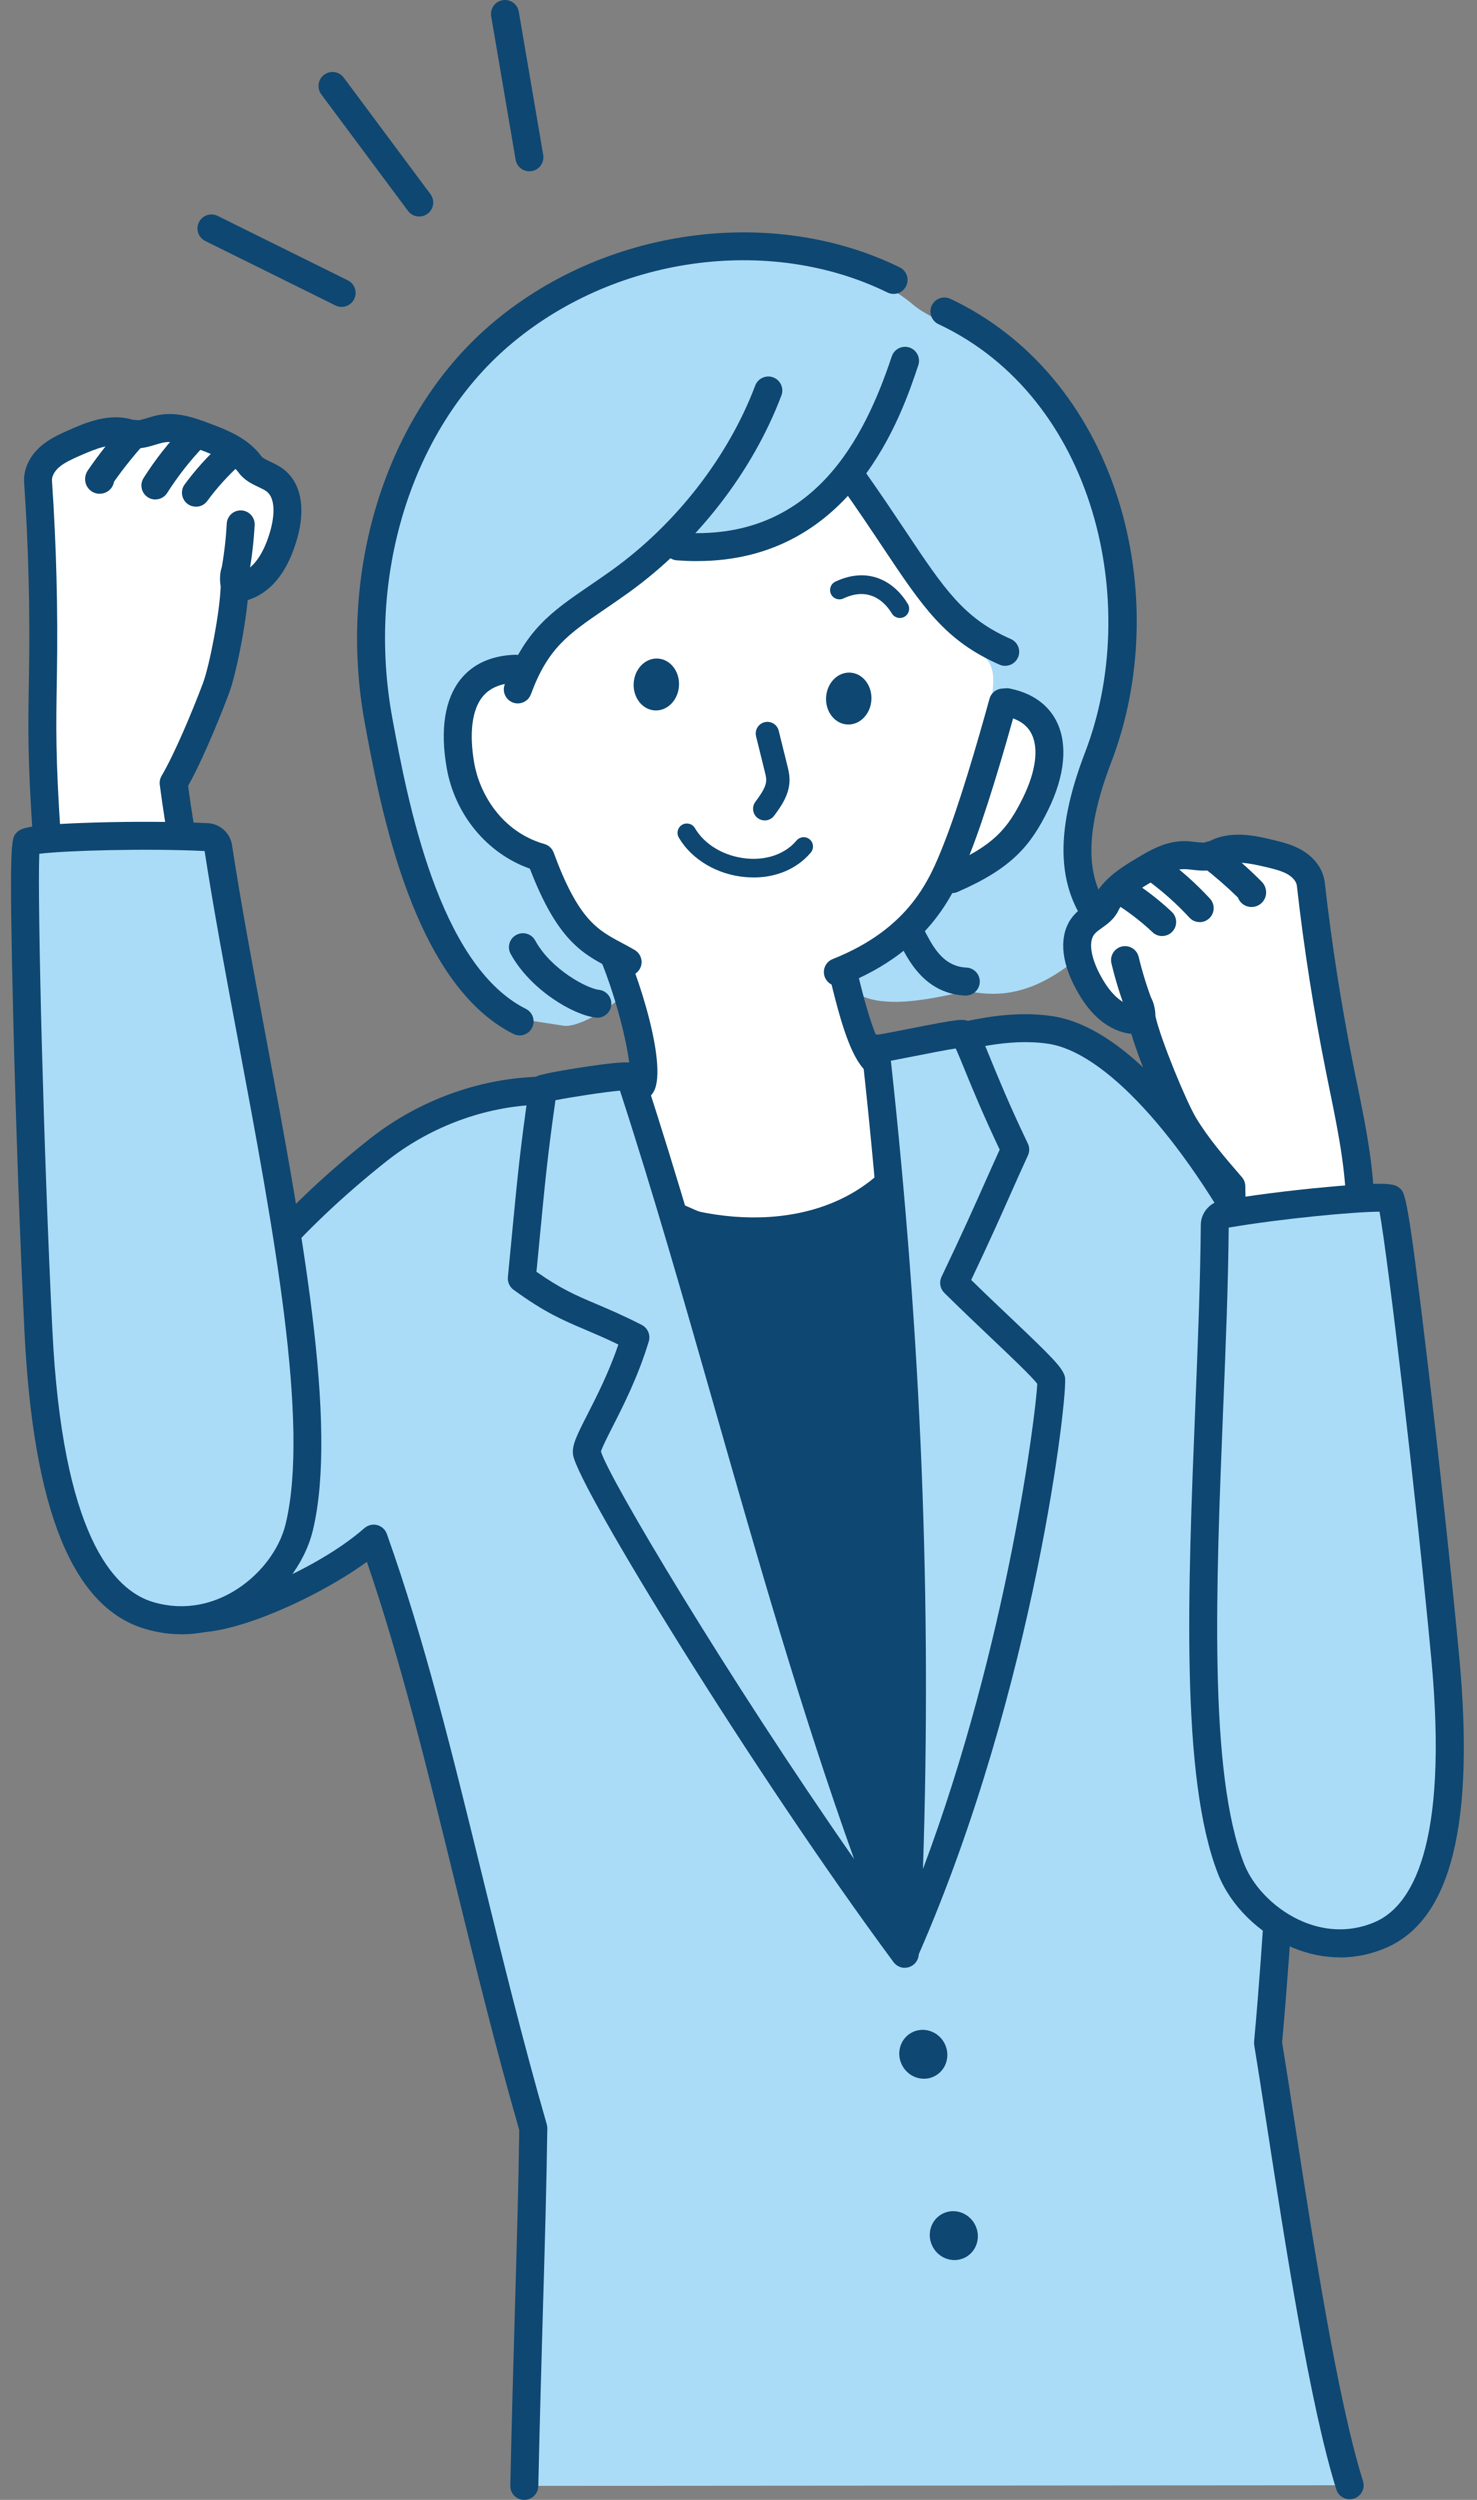
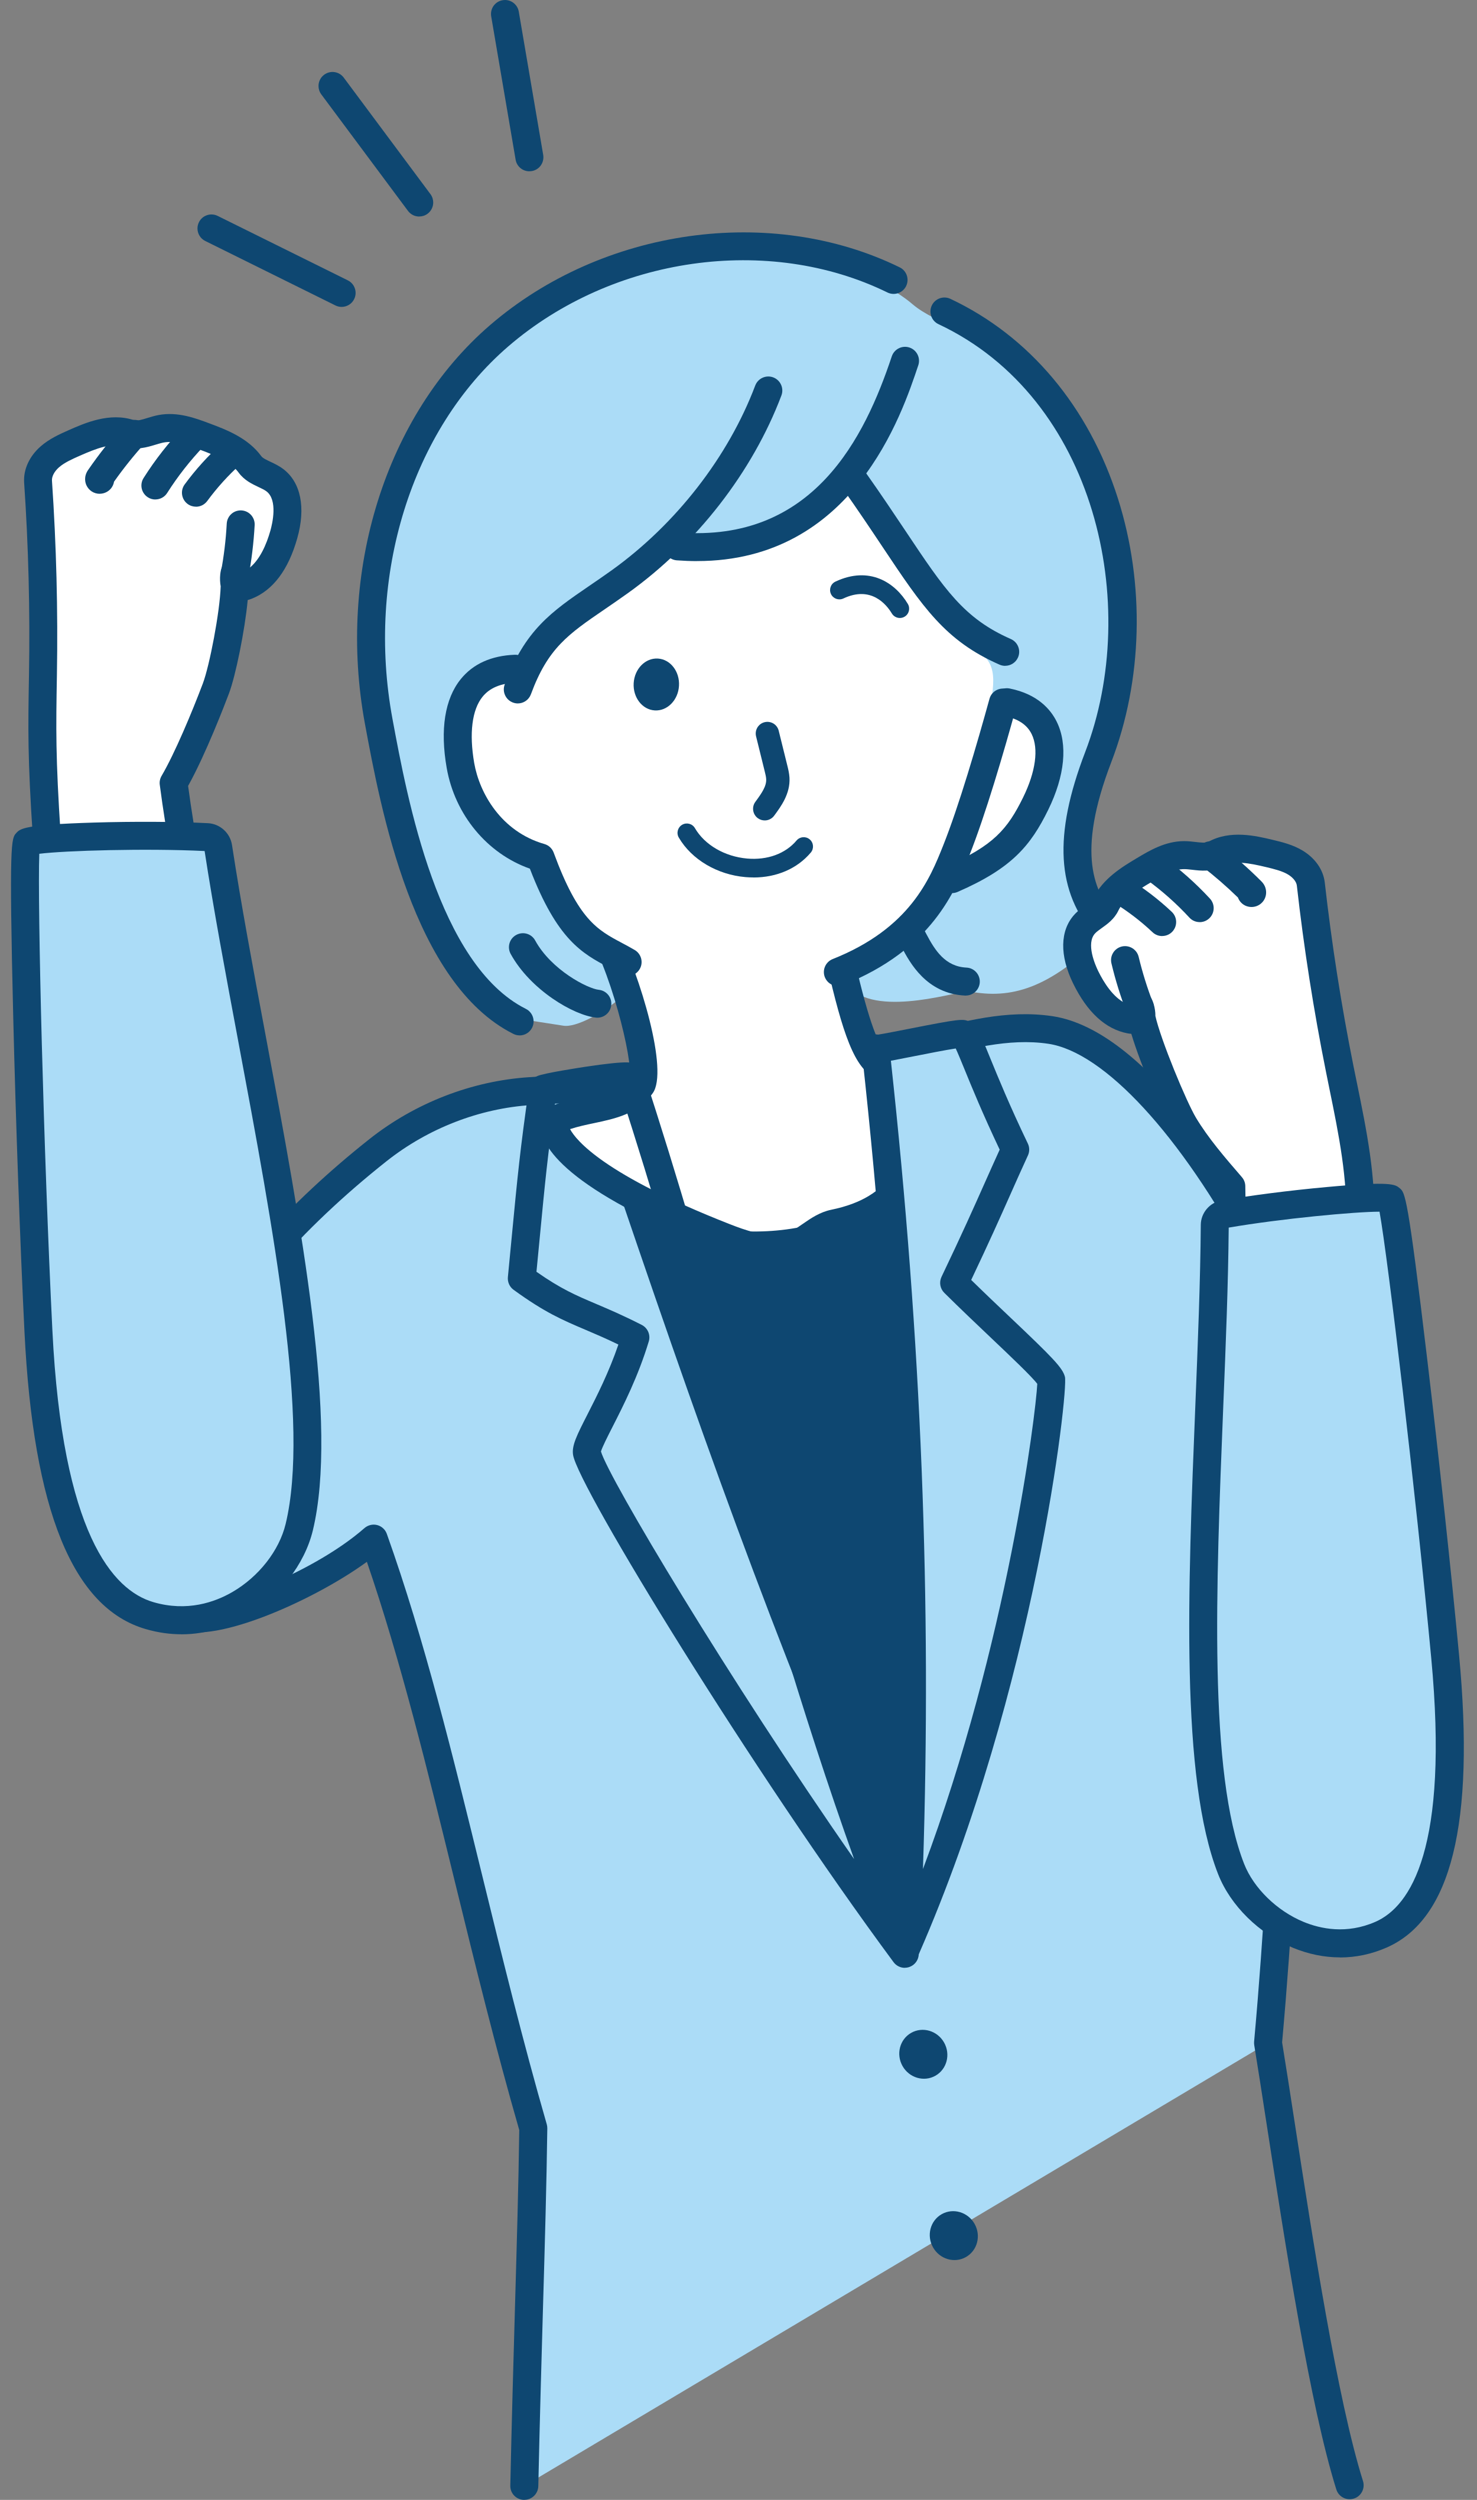
<svg xmlns="http://www.w3.org/2000/svg" width="130" height="220" viewBox="0 0 130 220" fill="none">
  <rect x="0" y="0" width="130" height="220" fill="#808080" stroke="none" />
  <g id="_ç¹ï½¬ç¹§ï½¤ç¹ï½¤ç¹ï½¼_6" clip-path="url(#clip0_649_150)">
    <g id="Group">
      <path id="Vector" d="M49.542 90.26C51.778 90.716 59.654 84.727 54.674 84.583C50.112 84.452 47.191 71.09 47.376 68.126C47.561 65.162 47.856 61.989 46.388 59.411C46.363 59.366 46.342 59.333 46.33 59.304C46.412 59.472 46.589 59.887 46.203 59.657C41.965 57.087 58.37 50.187 59.223 48.586C60.93 49.743 68.26 48.192 74.352 41.615C77.851 46.517 81.018 49.337 84.702 53.512C86.585 55.646 87.151 60.901 86.893 63.721C84.554 89.23 70.406 82.547 74.877 86.989C77.457 89.55 84.649 87.116 85.272 87.239C89.017 87.978 92.34 86.952 96.857 82.539C100.549 78.926 89.973 83.684 97.767 63.167C98.912 60.158 98.756 53.2 98.457 49.994C96.639 30.297 84.423 30.289 80.321 26.775C73.827 21.209 51.15 17.161 39.233 35.076C34.901 41.587 25.647 72.21 45.066 89.567" fill="#ABDCF7" />
      <g id="Group_2">
-         <path id="Vector_2" d="M46.146 218.77C46.421 206.081 46.819 196.184 46.938 187.292C41.711 169.185 38.397 150.872 32.888 135.412C28.182 139.53 18.243 143.532 16.22 142.21C8.438 137.132 12.073 118.003 33.277 101.217C37.137 98.159 41.933 96.332 46.679 96.024C57.882 95.306 69.184 95.277 80.042 92.412C84.112 91.336 88.284 90.022 92.447 90.638C108.052 92.957 131.75 148.701 114.197 150.967C112.884 156.948 112.86 165.971 111.609 179.784C113.184 189.374 115.932 209.637 118.792 218.713" fill="#ABDCF7" />
+         <path id="Vector_2" d="M46.146 218.77C46.421 206.081 46.819 196.184 46.938 187.292C41.711 169.185 38.397 150.872 32.888 135.412C28.182 139.53 18.243 143.532 16.22 142.21C8.438 137.132 12.073 118.003 33.277 101.217C37.137 98.159 41.933 96.332 46.679 96.024C57.882 95.306 69.184 95.277 80.042 92.412C84.112 91.336 88.284 90.022 92.447 90.638C108.052 92.957 131.75 148.701 114.197 150.967C112.884 156.948 112.86 165.971 111.609 179.784" fill="#ABDCF7" />
        <path id="Vector_3" d="M46.146 220.002C46.146 220.002 46.129 220.002 46.117 220.002C45.436 219.985 44.898 219.423 44.915 218.746C45.038 213.068 45.19 207.842 45.321 203.228C45.489 197.374 45.637 192.309 45.703 187.457C43.606 180.174 41.81 172.838 40.07 165.741C37.609 155.691 35.279 146.168 32.292 137.448C27.325 141.061 18.185 144.965 15.543 143.241C12.947 141.545 11.421 138.466 11.24 134.571C11.027 129.911 12.733 124.213 16.048 118.536C19.768 112.153 25.462 105.831 32.506 100.252C36.538 97.058 41.539 95.121 46.593 94.796C48.8 94.653 51.039 94.538 53.21 94.427C62.013 93.967 71.116 93.495 79.722 91.225C80.128 91.118 80.534 91.007 80.941 90.901C84.719 89.883 88.624 88.832 92.624 89.427C100.922 90.663 108.922 104.029 111.974 109.714C118.008 120.958 121.704 133.007 121.626 141.159C121.552 148.774 118.291 151.324 115.235 152.034C114.558 155.568 114.25 160.264 113.869 166.098C113.61 170.059 113.315 174.542 112.847 179.743C113.163 181.668 113.516 183.959 113.922 186.594C115.522 196.98 117.717 211.204 119.965 218.343C120.17 218.992 119.809 219.686 119.161 219.887C118.513 220.092 117.819 219.731 117.618 219.082C115.313 211.763 113.106 197.432 111.49 186.968C111.071 184.263 110.714 181.931 110.394 179.985C110.378 179.883 110.374 179.78 110.382 179.673C110.858 174.439 111.153 169.92 111.412 165.934C111.846 159.296 112.158 154.501 112.995 150.704C113.106 150.195 113.524 149.813 114.041 149.747C117.393 149.316 119.116 146.418 119.169 141.135C119.243 133.491 115.567 121.615 109.808 110.876C103.909 99.879 97.185 92.588 92.267 91.857C88.772 91.336 85.121 92.321 81.585 93.273C81.174 93.384 80.764 93.495 80.354 93.602C71.505 95.938 62.271 96.418 53.341 96.882C51.179 96.993 48.947 97.112 46.757 97.251C42.199 97.543 37.687 99.296 34.04 102.177C18.505 114.48 13.373 127.251 13.705 134.456C13.849 137.584 14.953 139.907 16.893 141.176C18.288 141.853 27.255 138.7 32.079 134.48C32.387 134.213 32.805 134.111 33.199 134.213C33.593 134.316 33.913 134.608 34.048 134.993C37.355 144.267 39.836 154.411 42.466 165.149C44.214 172.28 46.019 179.653 48.123 186.943C48.156 187.058 48.172 187.181 48.172 187.301C48.106 192.227 47.959 197.354 47.786 203.294C47.655 207.9 47.503 213.122 47.38 218.791C47.364 219.46 46.818 219.998 46.15 219.998L46.146 220.002Z" fill="#0E4771" />
      </g>
      <g id="Group_3">
        <path id="Vector_4" d="M52.364 80.855C54.805 84.402 57.422 94.123 56.454 95.474C54.85 97.715 51.773 97.296 49.045 98.47C48.258 98.811 48.397 102.834 63.735 108.86C65.405 109.517 67.218 110.125 69.023 109.854C70.709 109.603 71.829 107.99 73.417 107.666C81.383 106.028 80.891 99.969 82.966 94.747C81.166 94.115 79.594 94.131 77.728 93.766C76.132 93.458 74.971 88.807 74.245 85.757C73.622 83.15 73.002 80.539 72.379 77.933C70.11 78.856 67.555 79.066 65.056 79.259C61.028 79.571 57.004 79.887 52.364 80.855Z" fill="white" />
        <path id="Vector_5" d="M68.117 111.151C66.373 111.151 64.728 110.572 63.288 110.005C49.673 104.657 47.593 100.835 47.565 99.033C47.552 98.257 47.934 97.608 48.562 97.337C49.657 96.865 50.789 96.627 51.786 96.418C53.554 96.044 54.686 95.765 55.404 94.825C55.761 93.388 53.657 84.899 51.355 81.553C51.121 81.212 51.072 80.781 51.228 80.395C51.38 80.014 51.716 79.73 52.118 79.648C56.84 78.663 60.971 78.339 64.966 78.031C67.341 77.846 69.803 77.653 71.919 76.791C72.252 76.656 72.625 76.672 72.945 76.836C73.265 77.001 73.495 77.296 73.581 77.645L75.447 85.469C76.723 90.831 77.54 92.292 78.007 92.563C78.618 92.682 79.213 92.756 79.792 92.834C80.928 92.982 82.097 93.133 83.381 93.585C83.697 93.696 83.955 93.93 84.095 94.238C84.234 94.542 84.243 94.891 84.119 95.203C83.68 96.311 83.348 97.501 83.028 98.655C81.884 102.776 80.592 107.448 73.671 108.872C73.158 108.979 72.621 109.349 72.055 109.743C71.267 110.289 70.377 110.904 69.212 111.077C68.847 111.13 68.482 111.155 68.125 111.155L68.117 111.151ZM50.17 99.361C50.707 100.367 53.16 103.38 64.187 107.715C65.631 108.281 67.3 108.868 68.843 108.638C69.442 108.548 70.028 108.146 70.648 107.715C71.358 107.222 72.166 106.668 73.167 106.463C78.61 105.342 79.509 102.103 80.645 98.002C80.866 97.206 81.092 96.393 81.359 95.58C80.735 95.445 80.112 95.367 79.468 95.281C78.84 95.198 78.192 95.116 77.494 94.981C75.451 94.583 74.356 91.537 73.048 86.048L71.497 79.546C69.393 80.162 67.165 80.334 65.155 80.494C61.717 80.761 58.177 81.036 54.28 81.746C56.368 85.937 58.858 94.238 57.455 96.2C56.147 98.027 54.19 98.437 52.291 98.84C51.585 98.987 50.859 99.143 50.17 99.369V99.361Z" fill="#0E4771" />
      </g>
      <path id="Vector_6" d="M82.335 182.673C83.344 182.1 83.683 180.791 83.093 179.75C82.502 178.709 81.206 178.329 80.197 178.902C79.188 179.475 78.849 180.783 79.439 181.825C80.029 182.866 81.326 183.245 82.335 182.673Z" fill="#0E4771" />
      <path id="Vector_7" d="M85.019 198.631C86.028 198.058 86.367 196.749 85.777 195.708C85.187 194.667 83.89 194.287 82.882 194.86C81.873 195.433 81.533 196.741 82.124 197.783C82.714 198.824 84.01 199.203 85.019 198.631Z" fill="#0E4771" />
      <g id="Group_4">
        <path id="Vector_8" d="M79.759 102.525C73.741 109.976 62.6 109.545 54.703 105.514C62.633 128.835 69.487 147.928 79.39 170.374C77.95 145.559 82.315 130.358 79.759 102.525Z" fill="#0E4771" />
-         <path id="Vector_9" d="M79.39 171.606C78.91 171.606 78.467 171.327 78.266 170.871C68.646 149.073 61.915 130.547 53.538 105.913C53.378 105.436 53.517 104.911 53.899 104.587C54.276 104.258 54.818 104.193 55.265 104.422C62.792 108.265 73.294 108.585 78.803 101.758C79.119 101.368 79.636 101.208 80.116 101.352C80.596 101.495 80.941 101.918 80.986 102.419C82.389 117.706 81.712 129.303 81.055 140.514C80.498 150.079 79.968 159.11 80.621 170.309C80.653 170.904 80.26 171.438 79.681 171.578C79.583 171.602 79.488 171.61 79.39 171.61V171.606ZM56.775 107.78C63.945 128.786 69.996 145.428 77.905 163.868C77.725 155.321 78.168 147.739 78.598 140.362C79.21 129.911 79.841 119.123 78.762 105.326C72.892 110.424 64.019 110.543 56.775 107.776V107.78Z" fill="#0E4771" />
      </g>
      <g id="Group_5">
        <path id="Vector_10" d="M77.056 92.263C80.055 119.316 80.978 144.583 79.73 171.491C89.945 148.125 92.698 122.14 92.529 121.475C92.328 120.675 88.111 116.988 83.984 112.908C86.782 107.046 87.685 104.796 89.35 101.175C86.163 94.525 85.289 91.278 84.743 91.007C84.341 90.81 76.354 92.641 77.056 92.267V92.263Z" fill="#ABDCF7" />
        <path id="Vector_11" d="M79.73 172.723C79.636 172.723 79.541 172.71 79.451 172.69C78.873 172.554 78.475 172.025 78.504 171.434C79.722 145.099 78.889 120.091 75.878 92.768C75.87 92.751 75.866 92.731 75.858 92.714C75.686 92.226 75.804 91.536 76.481 91.175C76.731 91.044 77.015 91.003 77.285 91.052C77.827 90.97 79.021 90.732 80.013 90.539C84.448 89.664 84.776 89.644 85.293 89.898C85.978 90.235 86.253 90.908 87.159 93.129C87.836 94.783 88.853 97.279 90.466 100.637C90.626 100.97 90.626 101.352 90.474 101.684C89.9 102.932 89.415 104.02 88.915 105.149C88.013 107.177 87.081 109.27 85.481 112.641C86.679 113.815 87.873 114.948 88.948 115.966C92.648 119.475 93.534 120.379 93.731 121.171C94.043 122.407 91.126 148.523 80.867 171.984C80.665 172.439 80.218 172.723 79.738 172.723H79.73ZM78.413 93.355C81.096 118.03 82.007 140.847 81.236 164.484C88.698 144.578 91.167 124.414 91.298 121.787C90.806 121.13 88.919 119.344 87.241 117.751C85.974 116.549 84.538 115.186 83.115 113.778C82.741 113.408 82.643 112.846 82.868 112.37C84.69 108.556 85.691 106.31 86.655 104.143C87.09 103.166 87.512 102.222 87.988 101.175C86.491 98.014 85.522 95.65 84.874 94.057C84.587 93.359 84.312 92.686 84.12 92.271C83.266 92.398 81.638 92.719 80.481 92.948C79.718 93.1 78.984 93.244 78.409 93.351L78.413 93.355Z" fill="#0E4771" />
      </g>
      <g id="Group_6">
-         <path id="Vector_12" d="M55.47 94.771C63.51 119.295 69.705 146.996 79.636 171.943C66.874 154.689 52.057 130.28 51.655 127.846C51.495 126.881 54.338 122.949 55.925 117.694C51.388 115.375 50.035 115.502 45.928 112.514C46.716 104.39 46.859 102.292 47.795 95.826C48.287 95.609 55.06 94.484 55.474 94.775L55.47 94.771Z" fill="#ABDCF7" />
        <path id="Vector_13" d="M79.636 173.179C79.259 173.179 78.885 173.002 78.647 172.678C66.3 155.986 50.908 130.884 50.441 128.047C50.305 127.226 50.773 126.307 51.708 124.472C52.521 122.879 53.595 120.769 54.428 118.326C53.284 117.772 52.352 117.378 51.507 117.017C49.518 116.171 47.947 115.506 45.202 113.507C44.849 113.252 44.661 112.826 44.702 112.39C44.829 111.097 44.936 109.956 45.034 108.93C45.547 103.564 45.781 101.114 46.572 95.646C46.634 95.227 46.905 94.866 47.294 94.698C47.885 94.435 51.109 93.946 51.475 93.889C55.491 93.285 55.778 93.487 56.176 93.761C56.393 93.913 56.557 94.135 56.639 94.385C59.691 103.692 62.411 113.228 65.295 123.326C69.885 139.41 74.632 156.04 80.777 171.487C81.006 172.062 80.772 172.719 80.231 173.018C80.042 173.125 79.837 173.174 79.632 173.174L79.636 173.179ZM52.894 127.739C53.591 130.096 64.076 147.674 75.177 163.61C70.533 150.65 66.677 137.144 62.928 124.008C60.138 114.234 57.497 104.981 54.568 95.982C53.206 96.097 50.277 96.553 48.89 96.824C48.201 101.656 47.98 103.967 47.483 109.164C47.401 110.001 47.315 110.913 47.217 111.922C49.382 113.441 50.699 114 52.467 114.751C53.567 115.219 54.81 115.744 56.483 116.598C57.013 116.869 57.275 117.481 57.103 118.051C56.176 121.122 54.863 123.704 53.903 125.588C53.476 126.426 53.001 127.366 52.894 127.739Z" fill="#0E4771" />
      </g>
      <path id="Vector_14" d="M48.086 75.786C50.486 86.586 64.737 88.076 66.053 87.826C72.761 86.126 78.725 84.431 82.294 79.111C87.799 77.497 92.763 71.389 93.313 66.611C93.559 64.468 90.33 61.426 86.942 63.019C87.816 59.402 87.561 58.023 85.633 57.112C82.688 55.716 79.295 46.648 74.574 41.701C74.229 41.34 65.184 51.266 59.125 47.428C58.76 47.198 49.075 52.637 45.247 59.152C44.866 59.8 37.227 60.034 41.067 68.889C44.964 77.883 47.856 74.768 48.086 75.794V75.786Z" fill="white" />
      <path id="Vector_15" d="M45.731 91.118C45.547 91.118 45.358 91.077 45.182 90.987C36.362 86.566 33.499 71.138 32.124 63.721C29.634 50.301 33.954 36.52 43.131 28.614C53.038 20.075 67.867 17.986 79.189 23.528C79.8 23.827 80.05 24.562 79.755 25.174C79.456 25.785 78.721 26.04 78.11 25.74C67.645 20.617 53.924 22.567 44.739 30.482C36.214 37.83 32.211 50.699 34.545 63.273C35.849 70.297 38.561 84.911 46.285 88.786C46.892 89.09 47.139 89.829 46.835 90.441C46.618 90.872 46.187 91.122 45.736 91.122L45.731 91.118Z" fill="#0E4771" />
      <path id="Vector_16" d="M52.578 89.562C52.537 89.562 52.492 89.562 52.451 89.554C50.49 89.349 46.687 87.12 44.948 83.951C44.62 83.355 44.837 82.604 45.436 82.28C46.031 81.951 46.782 82.169 47.105 82.768C48.525 85.359 51.716 87.005 52.705 87.108C53.382 87.177 53.874 87.785 53.8 88.458C53.735 89.09 53.201 89.562 52.578 89.562Z" fill="#0E4771" />
      <path id="Vector_17" d="M97.358 82.826C97.017 82.826 96.681 82.686 96.435 82.412C92.985 78.52 92.702 73.516 95.516 66.18C100.475 53.257 96.472 35.043 82.602 28.528C81.987 28.241 81.724 27.506 82.011 26.89C82.299 26.274 83.033 26.012 83.648 26.299C90.597 29.567 95.836 35.806 98.395 43.869C100.791 51.41 100.578 59.862 97.813 67.067C94.699 75.178 96.299 78.549 98.276 80.778C98.728 81.287 98.683 82.067 98.174 82.518C97.94 82.728 97.649 82.83 97.358 82.83V82.826Z" fill="#0E4771" />
      <path id="Vector_18" d="M85.01 87.616C85.01 87.616 84.969 87.616 84.948 87.616C81.527 87.448 80.071 84.694 79.369 83.372C79.275 83.191 79.197 83.039 79.123 82.928C78.754 82.358 78.918 81.594 79.488 81.225C80.058 80.855 80.821 81.02 81.191 81.59C81.305 81.767 81.416 81.976 81.543 82.218C82.302 83.655 83.201 85.063 85.067 85.153C85.748 85.186 86.269 85.765 86.236 86.442C86.204 87.099 85.658 87.612 85.01 87.612V87.616Z" fill="#0E4771" />
      <path id="Vector_19" d="M73.745 86.779C73.257 86.779 72.793 86.483 72.601 86.003C72.35 85.371 72.658 84.657 73.29 84.402C80.112 81.693 81.855 77.313 83.012 74.415C84.411 70.909 85.999 65.453 87.09 61.5C87.27 60.843 87.947 60.461 88.603 60.638C89.26 60.818 89.645 61.496 89.465 62.153C88.361 66.167 86.741 71.713 85.301 75.326C84.07 78.417 82.011 83.585 74.201 86.689C74.053 86.746 73.897 86.775 73.745 86.775V86.779Z" fill="#0E4771" />
      <path id="Vector_20" d="M61.361 49.381C60.778 49.381 60.183 49.357 59.564 49.312C58.887 49.258 58.378 48.667 58.432 47.99C58.485 47.312 59.076 46.807 59.752 46.857C71.612 47.78 76.124 38.458 78.491 31.364C78.705 30.72 79.402 30.371 80.046 30.584C80.69 30.798 81.039 31.495 80.826 32.14C79.373 36.491 75.078 49.377 61.356 49.377L61.361 49.381Z" fill="#0E4771" />
      <path id="Vector_21" d="M45.575 61.906C45.436 61.906 45.292 61.881 45.149 61.828C44.513 61.594 44.185 60.884 44.419 60.248C46.187 55.445 48.566 53.819 51.852 51.569C52.488 51.134 53.144 50.687 53.854 50.178C59.502 46.122 64.105 40.198 66.472 33.93C66.714 33.294 67.424 32.973 68.06 33.212C68.695 33.454 69.016 34.164 68.778 34.8C66.242 41.516 61.328 47.85 55.289 52.181C54.555 52.707 53.887 53.162 53.242 53.606C50.006 55.818 48.225 57.037 46.728 61.102C46.544 61.598 46.076 61.906 45.571 61.906H45.575Z" fill="#0E4771" />
      <path id="Vector_22" d="M88.472 58.598C88.308 58.598 88.14 58.565 87.98 58.495C83.188 56.389 81.228 53.454 77.675 48.126C76.678 46.631 75.546 44.936 74.18 43.002C73.786 42.448 73.921 41.677 74.475 41.287C75.029 40.892 75.796 41.028 76.19 41.582C77.573 43.54 78.713 45.252 79.722 46.759C83.127 51.861 84.833 54.423 88.968 56.237C89.592 56.512 89.875 57.239 89.6 57.859C89.399 58.319 88.948 58.594 88.472 58.594V58.598Z" fill="#0E4771" />
      <path id="Vector_23" d="M83.792 78.593C83.316 78.593 82.865 78.318 82.664 77.854C82.393 77.23 82.68 76.503 83.299 76.233C87.434 74.43 88.677 72.973 90.052 70.173C91.159 67.916 91.434 65.884 90.802 64.603C90.392 63.773 89.605 63.252 88.386 63.006C87.722 62.87 87.287 62.222 87.422 61.557C87.558 60.892 88.206 60.457 88.87 60.592C91.348 61.089 92.488 62.456 93.009 63.515C93.994 65.514 93.731 68.264 92.263 71.261C90.708 74.434 89.047 76.421 84.284 78.494C84.124 78.564 83.956 78.597 83.796 78.597L83.792 78.593Z" fill="#0E4771" />
      <path id="Vector_24" d="M55.244 85.885C55.035 85.885 54.822 85.831 54.625 85.716C54.26 85.503 53.907 85.314 53.562 85.133C51.245 83.898 49.05 82.732 46.638 76.447C42.88 75.121 40.038 71.706 39.316 67.58C38.725 64.201 39.151 61.504 40.55 59.772C41.637 58.425 43.237 57.703 45.305 57.621C45.982 57.596 46.556 58.122 46.585 58.803C46.613 59.485 46.084 60.055 45.403 60.084C44.053 60.137 43.094 60.544 42.466 61.324C41.543 62.469 41.285 64.542 41.74 67.161C42.195 69.76 44.082 73.179 47.918 74.279C48.295 74.386 48.599 74.669 48.734 75.039C50.904 80.942 52.586 81.837 54.715 82.97C55.089 83.167 55.466 83.372 55.86 83.602C56.446 83.943 56.647 84.698 56.303 85.285C56.073 85.679 55.663 85.897 55.236 85.897L55.244 85.885Z" fill="#0E4771" />
      <path id="Vector_25" d="M79.201 54.386C78.922 54.386 78.651 54.242 78.496 53.988C78.028 53.208 76.678 51.516 74.229 52.67C73.819 52.863 73.331 52.686 73.138 52.276C72.945 51.865 73.122 51.377 73.532 51.184C76.527 49.776 78.787 51.274 79.903 53.146C80.136 53.536 80.009 54.041 79.62 54.271C79.488 54.349 79.341 54.386 79.201 54.386Z" fill="#0E4771" />
      <path id="Vector_26" d="M67.309 72.202C67.095 72.202 66.882 72.136 66.697 72.001C66.242 71.664 66.148 71.02 66.484 70.564C67.062 69.78 67.473 69.18 67.436 68.552C67.424 68.351 67.362 68.101 67.296 67.834L66.546 64.8C66.41 64.25 66.747 63.692 67.296 63.557C67.846 63.421 68.404 63.754 68.539 64.308L69.29 67.341C69.372 67.67 69.462 68.039 69.487 68.433C69.569 69.85 68.74 70.97 68.137 71.787C67.936 72.058 67.624 72.202 67.313 72.202H67.309Z" fill="#0E4771" />
      <path id="Vector_27" d="M66.32 77.219C66.086 77.219 65.853 77.21 65.615 77.19C63.125 76.976 60.873 75.642 59.744 73.709C59.515 73.319 59.646 72.814 60.04 72.584C60.429 72.354 60.934 72.485 61.164 72.879C62.029 74.361 63.789 75.383 65.758 75.556C67.543 75.712 69.126 75.133 70.111 73.967C70.402 73.622 70.919 73.577 71.267 73.869C71.612 74.16 71.657 74.677 71.366 75.026C70.172 76.443 68.363 77.223 66.324 77.223L66.32 77.219Z" fill="#0E4771" />
      <g id="Group_7">
        <g id="Group_8">
          <path id="Vector_28" d="M100.463 89.537C100.934 91.84 103.338 97.546 104.22 99.012C105.316 100.835 106.714 102.472 108.38 104.402C108.749 125.621 108.121 144.373 108.614 150.839C109.524 162.862 120.354 170.531 125.359 161.019C131.557 149.238 119.099 120.637 119.702 107.85C119.919 103.215 118.836 98.63 117.922 94.078C116.839 88.692 115.989 83.257 115.374 77.801C115.284 77 114.705 76.319 114.012 75.904C113.323 75.49 112.523 75.297 111.74 75.108C110.148 74.726 108.384 74.369 106.952 75.157C106.144 75.605 105.151 75.256 104.228 75.252C102.949 75.248 101.775 75.925 100.676 76.582C99.367 77.366 97.985 78.224 97.325 79.599C96.959 80.362 96.045 80.683 95.474 81.311C94.35 82.542 94.826 84.509 95.561 86.007C96.381 87.678 97.636 89.365 99.462 89.722C99.847 89.796 100.348 89.743 100.475 89.373C100.528 89.213 100.007 87.296 100.467 89.533L100.463 89.537Z" fill="white" />
          <path id="Vector_29" d="M119.419 166.532C118.927 166.532 118.426 166.479 117.922 166.376C112.495 165.251 107.966 158.613 107.383 150.937C107.129 147.599 107.17 141.04 107.219 132.735C107.264 124.878 107.326 115.124 107.154 104.87C105.669 103.145 104.274 101.491 103.166 99.648C102.313 98.228 100.405 93.741 99.573 90.982C99.458 90.974 99.339 90.957 99.224 90.937C97.3 90.559 95.696 89.085 94.457 86.557C93.251 84.098 93.288 81.885 94.568 80.485C94.884 80.141 95.237 79.89 95.548 79.668C95.848 79.455 96.135 79.25 96.217 79.073C97.058 77.316 98.785 76.286 100.044 75.531C101.168 74.857 102.563 74.024 104.212 74.024H104.233C104.581 74.024 104.906 74.061 105.221 74.098C105.693 74.151 106.14 74.205 106.358 74.081C108.286 73.018 110.538 73.556 112.027 73.913C112.852 74.11 113.787 74.336 114.648 74.853C115.76 75.522 116.474 76.549 116.601 77.665C117.212 83.067 118.061 88.507 119.132 93.839C119.235 94.34 119.337 94.845 119.44 95.35C120.272 99.422 121.138 103.638 120.933 107.916C120.707 112.71 122.43 120.001 124.252 127.719C127.304 140.633 130.458 153.987 126.45 161.602C124.768 164.8 122.262 166.536 119.427 166.536L119.419 166.532ZM101.685 89.377C102.157 91.512 104.434 96.984 105.271 98.375C106.345 100.161 107.781 101.832 109.307 103.597C109.496 103.815 109.603 104.094 109.607 104.381C109.787 114.824 109.73 124.763 109.681 132.747C109.631 140.994 109.59 147.509 109.836 150.748C110.386 158.018 114.632 163.174 118.418 163.962C120.777 164.451 122.799 163.236 124.264 160.448C127.841 153.65 124.658 140.173 121.848 128.281C119.985 120.391 118.221 112.936 118.463 107.797C118.652 103.827 117.819 99.767 117.015 95.843C116.913 95.338 116.806 94.829 116.708 94.324C115.625 88.925 114.759 83.412 114.144 77.94C114.107 77.6 113.807 77.226 113.372 76.963C112.839 76.643 112.13 76.475 111.449 76.311C109.968 75.957 108.552 75.682 107.543 76.241C106.637 76.742 105.693 76.635 104.938 76.544C104.68 76.516 104.434 76.487 104.22 76.487C103.302 76.491 102.403 76.988 101.304 77.645C99.971 78.441 98.916 79.131 98.432 80.141C98.075 80.888 97.464 81.323 96.972 81.672C96.738 81.84 96.521 81.996 96.381 82.148C95.569 83.039 96.394 84.915 96.664 85.469C97.177 86.512 97.981 87.768 99.064 88.301C99.093 87.924 99.253 87.649 99.638 87.411C100.081 87.14 100.647 87.177 101.054 87.501C101.488 87.85 101.698 88.782 101.694 89.381L101.685 89.377Z" fill="#0E4771" />
        </g>
        <g id="Group_9">
          <path id="Vector_30" d="M100.324 88.683C99.799 87.32 99.364 85.921 99.019 84.496L100.324 88.683Z" fill="white" />
          <path id="Vector_31" d="M100.323 89.914C99.831 89.914 99.364 89.615 99.175 89.126C98.629 87.714 98.174 86.253 97.825 84.783C97.665 84.122 98.075 83.457 98.736 83.297C99.396 83.141 100.061 83.547 100.221 84.208C100.549 85.575 100.972 86.93 101.476 88.24C101.722 88.876 101.406 89.586 100.771 89.832C100.623 89.89 100.475 89.914 100.327 89.914H100.323Z" fill="#0E4771" />
        </g>
        <g id="Group_10">
          <path id="Vector_32" d="M106.551 75.272C107.818 76.245 109.02 77.305 110.148 78.438C110.181 78.47 110.218 78.511 110.206 78.556C110.194 78.602 110.107 78.602 110.116 78.556" fill="white" />
          <path id="Vector_33" d="M110.157 79.82C110.075 79.82 109.993 79.812 109.906 79.796C109.455 79.71 109.106 79.394 108.959 78.987C107.962 78.014 106.899 77.091 105.8 76.245C105.263 75.83 105.16 75.059 105.574 74.517C105.989 73.979 106.76 73.876 107.301 74.291C108.606 75.297 109.857 76.397 111.022 77.563C111.523 78.064 111.457 78.622 111.404 78.839C111.264 79.426 110.739 79.82 110.157 79.82Z" fill="#0E4771" />
        </g>
        <g id="Group_11">
          <path id="Vector_34" d="M101.611 76.393C103.047 77.431 104.384 78.618 105.586 79.919L101.611 76.393Z" fill="white" />
          <path id="Vector_35" d="M105.591 81.15C105.258 81.15 104.93 81.019 104.688 80.756C103.54 79.512 102.264 78.379 100.894 77.39C100.344 76.992 100.221 76.22 100.619 75.67C101.017 75.12 101.788 74.997 102.338 75.395C103.839 76.483 105.238 77.722 106.497 79.085C106.957 79.586 106.928 80.362 106.427 80.826C106.19 81.043 105.89 81.154 105.591 81.154V81.15Z" fill="#0E4771" />
        </g>
        <g id="Group_12">
          <path id="Vector_36" d="M98.711 78.408C99.995 79.196 101.193 80.116 102.289 81.146L98.711 78.408Z" fill="white" />
          <path id="Vector_37" d="M102.289 82.378C101.985 82.378 101.681 82.267 101.443 82.041C100.41 81.068 99.273 80.198 98.067 79.455C97.489 79.098 97.308 78.343 97.661 77.76C98.014 77.177 98.773 77 99.355 77.353C100.709 78.183 101.981 79.159 103.134 80.247C103.63 80.715 103.65 81.491 103.187 81.988C102.945 82.246 102.617 82.374 102.293 82.374L102.289 82.378Z" fill="#0E4771" />
        </g>
      </g>
      <g id="Group_13">
        <g id="Group_14">
          <path id="Vector_38" d="M6.178 117.428C6.075 112.321 4.139 84.965 4.123 73.651C3.655 66.59 3.7 64.176 3.782 59.39C3.881 53.721 3.737 48.051 3.351 42.395C3.294 41.565 3.758 40.765 4.381 40.219C5.005 39.669 5.78 39.324 6.539 38.987C8.081 38.306 9.808 37.612 11.408 38.15C12.311 38.454 13.254 37.916 14.19 37.739C15.49 37.497 16.803 37.969 18.041 38.433C19.514 38.987 21.077 39.599 22 40.876C22.513 41.582 23.497 41.738 24.195 42.267C25.565 43.306 25.446 45.395 24.978 47.05C24.453 48.901 23.497 50.843 21.709 51.545C21.331 51.693 20.811 51.73 20.613 51.377C20.527 51.225 20.704 49.18 20.655 51.537C20.601 53.963 19.629 58.93 19.006 60.584C18.23 62.637 16.614 66.643 15.285 68.909C17.049 82.386 22.332 103.224 24.761 115.995C25.516 119.977 24.913 124.821 24.162 126.229C20.564 132.998 6.481 132.382 6.178 117.428Z" fill="white" />
          <path id="Vector_39" d="M16.663 131.598C15.826 131.598 14.973 131.499 14.128 131.298C8.528 129.96 5.095 124.783 4.947 117.452C4.91 115.666 4.648 111.138 4.315 105.403C3.721 95.12 2.904 81.044 2.892 73.692C2.424 66.618 2.469 64.201 2.551 59.385C2.65 53.757 2.506 48.072 2.125 42.476C2.047 41.331 2.572 40.169 3.569 39.291C4.34 38.614 5.247 38.211 6.042 37.858C7.482 37.222 9.661 36.261 11.802 36.98C12.056 37.066 12.507 36.93 12.979 36.783C13.291 36.688 13.611 36.59 13.964 36.524C15.637 36.212 17.209 36.799 18.472 37.275C19.887 37.805 21.823 38.531 22.997 40.145C23.12 40.317 23.452 40.473 23.801 40.637C24.158 40.806 24.56 40.994 24.937 41.282C26.48 42.452 26.927 44.677 26.16 47.382C25.372 50.165 24.022 51.951 22.156 52.69C22.037 52.735 21.918 52.776 21.803 52.805C21.545 55.526 20.732 59.488 20.154 61.023C19.814 61.926 18.103 66.393 16.556 69.163C17.701 77.665 20.248 89.205 22.496 99.406C23.825 105.432 25.081 111.126 25.963 115.773C26.726 119.792 26.201 125.009 25.241 126.815C23.653 129.8 20.273 131.606 16.655 131.606L16.663 131.598ZM7.408 117.398C7.531 123.54 10.259 127.842 14.698 128.901C18.115 129.718 21.639 128.351 23.075 125.65C23.649 124.57 24.281 120.063 23.551 116.224C22.673 111.614 21.422 105.937 20.096 99.927C17.799 89.513 15.194 77.71 14.062 69.065C14.025 68.794 14.083 68.519 14.222 68.281C15.383 66.302 16.905 62.661 17.857 60.141C18.439 58.593 19.35 53.889 19.424 51.598C19.309 51.003 19.342 50.026 19.715 49.595C20.055 49.205 20.605 49.065 21.089 49.254C21.532 49.426 21.737 49.677 21.828 50.079C22.861 49.34 23.464 47.883 23.797 46.705C23.973 46.085 24.465 44.008 23.452 43.24C23.28 43.108 23.026 42.989 22.755 42.862C22.197 42.599 21.5 42.271 21.003 41.59C20.318 40.65 19.059 40.12 17.607 39.578C16.363 39.114 15.338 38.77 14.411 38.942C14.194 38.983 13.951 39.057 13.689 39.135C12.942 39.361 12.011 39.644 11.01 39.307C9.87 38.925 8.475 39.467 7.031 40.104C6.366 40.399 5.673 40.703 5.189 41.13C4.783 41.487 4.549 41.934 4.574 42.3C4.959 47.969 5.107 53.72 5.009 59.402C4.927 64.176 4.886 66.561 5.345 73.56C5.345 73.585 5.345 73.614 5.345 73.638C5.357 80.912 6.17 94.981 6.764 105.251C7.097 111.011 7.359 115.559 7.4 117.39L7.408 117.398Z" fill="#0E4771" />
        </g>
        <g id="Group_15">
          <path id="Vector_40" d="M20.638 50.641C20.921 49.159 21.102 47.657 21.184 46.15L20.638 50.641Z" fill="white" />
          <path id="Vector_41" d="M20.642 51.873C20.564 51.873 20.491 51.865 20.413 51.852C19.744 51.725 19.305 51.081 19.432 50.411C19.703 48.987 19.879 47.53 19.957 46.081C19.994 45.403 20.568 44.882 21.253 44.919C21.93 44.956 22.451 45.535 22.414 46.216C22.328 47.772 22.14 49.34 21.848 50.871C21.738 51.462 21.221 51.873 20.642 51.873Z" fill="#0E4771" />
        </g>
        <g id="Group_16">
          <path id="Vector_42" d="M11.831 38.187C10.727 39.41 9.702 40.707 8.766 42.066C8.738 42.107 8.713 42.156 8.729 42.197C8.746 42.238 8.836 42.226 8.82 42.181" fill="white" />
          <path id="Vector_43" d="M8.774 43.457C8.278 43.457 7.814 43.17 7.601 42.694C7.511 42.493 7.347 41.959 7.749 41.368C8.713 39.968 9.779 38.617 10.916 37.357C11.371 36.852 12.15 36.811 12.655 37.267C13.159 37.723 13.2 38.503 12.745 39.008C11.781 40.075 10.87 41.212 10.038 42.39C9.968 42.817 9.681 43.195 9.246 43.363C9.09 43.425 8.93 43.453 8.77 43.453L8.774 43.457Z" fill="#0E4771" />
        </g>
        <g id="Group_17">
          <path id="Vector_44" d="M17.053 38.408C15.785 39.73 14.653 41.179 13.672 42.727L17.053 38.408Z" fill="white" />
          <path id="Vector_45" d="M13.672 43.958C13.447 43.958 13.217 43.897 13.016 43.765C12.442 43.4 12.274 42.641 12.639 42.066C13.66 40.453 14.85 38.934 16.171 37.554C16.642 37.062 17.422 37.045 17.91 37.517C18.402 37.989 18.419 38.769 17.947 39.258C16.741 40.522 15.65 41.91 14.714 43.384C14.481 43.753 14.083 43.954 13.672 43.954V43.958Z" fill="#0E4771" />
        </g>
        <g id="Group_18">
          <path id="Vector_46" d="M20.371 39.911C19.214 40.95 18.168 42.103 17.245 43.355L20.371 39.911Z" fill="white" />
          <path id="Vector_47" d="M17.245 44.591C16.991 44.591 16.737 44.513 16.515 44.352C15.97 43.95 15.851 43.178 16.253 42.633C17.221 41.315 18.328 40.091 19.547 38.999C20.051 38.544 20.831 38.589 21.286 39.094C21.741 39.599 21.696 40.379 21.192 40.834C20.1 41.816 19.108 42.912 18.238 44.094C17.996 44.422 17.623 44.595 17.245 44.595V44.591Z" fill="#0E4771" />
        </g>
      </g>
      <path id="Vector_48" d="M59.762 60.359C59.839 59.099 59.008 58.023 57.906 57.956C56.805 57.889 55.85 58.857 55.774 60.117C55.698 61.378 56.529 62.454 57.63 62.52C58.731 62.587 59.686 61.62 59.762 60.359Z" fill="#0E4771" />
-       <path id="Vector_49" d="M76.697 61.597C76.774 60.337 75.943 59.261 74.841 59.194C73.74 59.127 72.785 60.095 72.709 61.355C72.633 62.616 73.464 63.692 74.565 63.759C75.666 63.825 76.621 62.858 76.697 61.597Z" fill="#0E4771" />
      <g id="Group_19">
        <path id="Vector_50" d="M19.202 74.554C19.128 74.062 18.69 73.696 18.234 73.676C12.446 73.38 2.765 73.676 2.33 74.152C1.924 74.6 2.552 100.31 3.38 117.145C3.766 125.002 5.169 139.846 13.148 142.182C19.563 144.058 25.196 139.119 26.336 134.402C29.31 122.079 22.218 94.275 19.202 74.558V74.554Z" fill="#ABDCF7" />
        <path id="Vector_51" d="M15.97 143.824C14.981 143.824 13.923 143.688 12.803 143.36C6.412 141.492 2.929 132.933 2.154 117.202C1.768 109.411 1.391 98.807 1.165 89.53C0.788 74.021 1.001 73.787 1.423 73.319C1.788 72.921 2.1 72.576 8.241 72.391C11.745 72.284 15.601 72.305 18.3 72.444C19.366 72.498 20.261 73.306 20.421 74.37C21.212 79.542 22.267 85.187 23.387 91.164C26.533 107.974 29.786 125.355 27.534 134.69C26.812 137.674 24.568 140.568 21.672 142.247C20.302 143.04 18.345 143.828 15.97 143.828V143.824ZM3.458 75.137C3.29 79.481 3.836 101.443 4.611 117.083C5.493 134.957 9.927 139.953 13.496 140.995C16.474 141.866 18.915 140.995 20.441 140.113C22.775 138.762 24.576 136.463 25.142 134.111C27.271 125.289 24.067 108.171 20.966 91.615C19.855 85.679 18.804 80.067 18.009 74.895C12.885 74.645 5.714 74.854 3.458 75.137Z" fill="#0E4771" />
      </g>
      <g id="Group_20">
        <path id="Vector_52" d="M106.919 107.796C106.919 107.328 107.276 106.938 107.695 106.864C112.987 105.933 121.946 105.116 122.409 105.51C122.844 105.879 125.708 129.96 127.201 145.777C127.894 153.158 128.595 167.176 121.556 170.259C115.895 172.739 110.045 168.761 108.368 164.488C103.978 153.314 106.788 126.552 106.924 107.796H106.919Z" fill="#ABDCF7" />
        <path id="Vector_53" d="M117.934 172.259C116.556 172.259 115.161 171.976 113.787 171.409C110.821 170.182 108.302 167.702 107.215 164.935C103.884 156.462 104.557 139.861 105.205 123.802C105.435 118.096 105.652 112.706 105.689 107.788C105.697 106.75 106.468 105.83 107.482 105.654C109.955 105.219 113.508 104.763 116.753 104.467C122.467 103.942 122.795 104.225 123.209 104.578C123.669 104.972 123.903 105.169 125.63 119.71C126.663 128.4 127.734 138.347 128.423 145.666C129.818 160.485 127.734 168.901 122.049 171.393C120.719 171.976 119.337 172.267 117.938 172.267L117.934 172.259ZM108.146 108.035C108.105 112.932 107.892 118.265 107.662 123.901C107.026 139.706 106.366 156.044 109.504 164.032C110.341 166.163 112.392 168.166 114.726 169.131C116.211 169.747 118.512 170.243 121.056 169.131C124.165 167.768 127.545 162.632 125.97 145.892C124.592 131.253 122.163 110.744 121.421 106.635H121.417C119.271 106.635 112.769 107.242 108.146 108.035Z" fill="#0E4771" />
      </g>
    </g>
    <g id="Group_21">
      <path id="Vector_54" d="M30.069 27.009C29.884 27.009 29.7 26.968 29.523 26.881L18.066 21.208C17.631 20.995 17.381 20.555 17.381 20.104C17.381 19.919 17.422 19.735 17.508 19.558C17.808 18.95 18.546 18.7 19.157 19L30.615 24.673C31.049 24.886 31.3 25.326 31.3 25.777C31.3 25.962 31.259 26.147 31.172 26.323C30.959 26.758 30.52 27.009 30.069 27.009Z" fill="#0E4771" />
      <path id="Vector_55" d="M36.899 19.057C36.522 19.057 36.152 18.885 35.91 18.561L28.276 8.302C28.112 8.08 28.034 7.822 28.034 7.567C28.034 7.189 28.206 6.82 28.53 6.578C29.076 6.171 29.847 6.282 30.253 6.828L37.888 17.087C38.052 17.308 38.13 17.567 38.13 17.822C38.13 18.199 37.957 18.569 37.633 18.811C37.412 18.975 37.153 19.053 36.899 19.053V19.057Z" fill="#0E4771" />
      <path id="Vector_56" d="M46.592 15.075C46.002 15.075 45.481 14.652 45.382 14.049L43.233 1.438C43.22 1.368 43.216 1.299 43.216 1.229C43.216 0.638 43.639 0.116 44.242 0.018C44.91 -0.097 45.546 0.354 45.661 1.024L47.811 13.634C47.823 13.704 47.827 13.774 47.827 13.844C47.827 14.435 47.405 14.956 46.802 15.055C46.732 15.067 46.662 15.071 46.592 15.071V15.075Z" fill="#0E4771" />
    </g>
  </g>
  <defs>
    <clipPath id="clip0_649_150">
      <rect width="129" height="220.002" fill="white" transform="translate(0.701)" />
    </clipPath>
  </defs>
</svg>